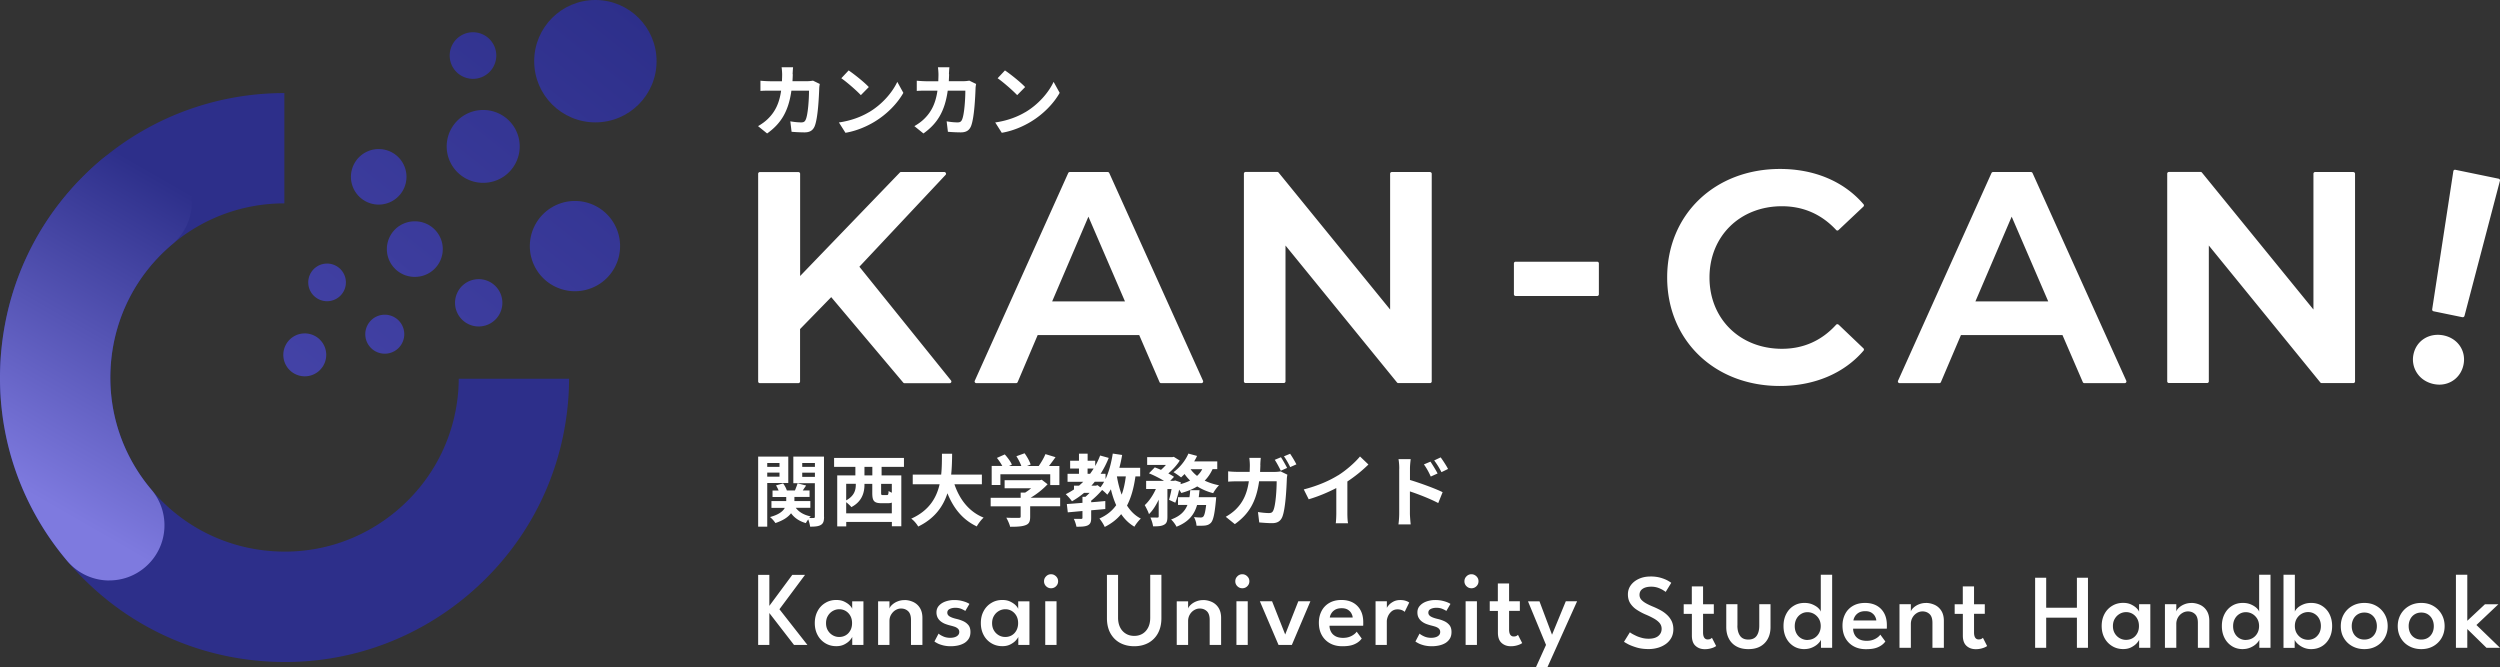
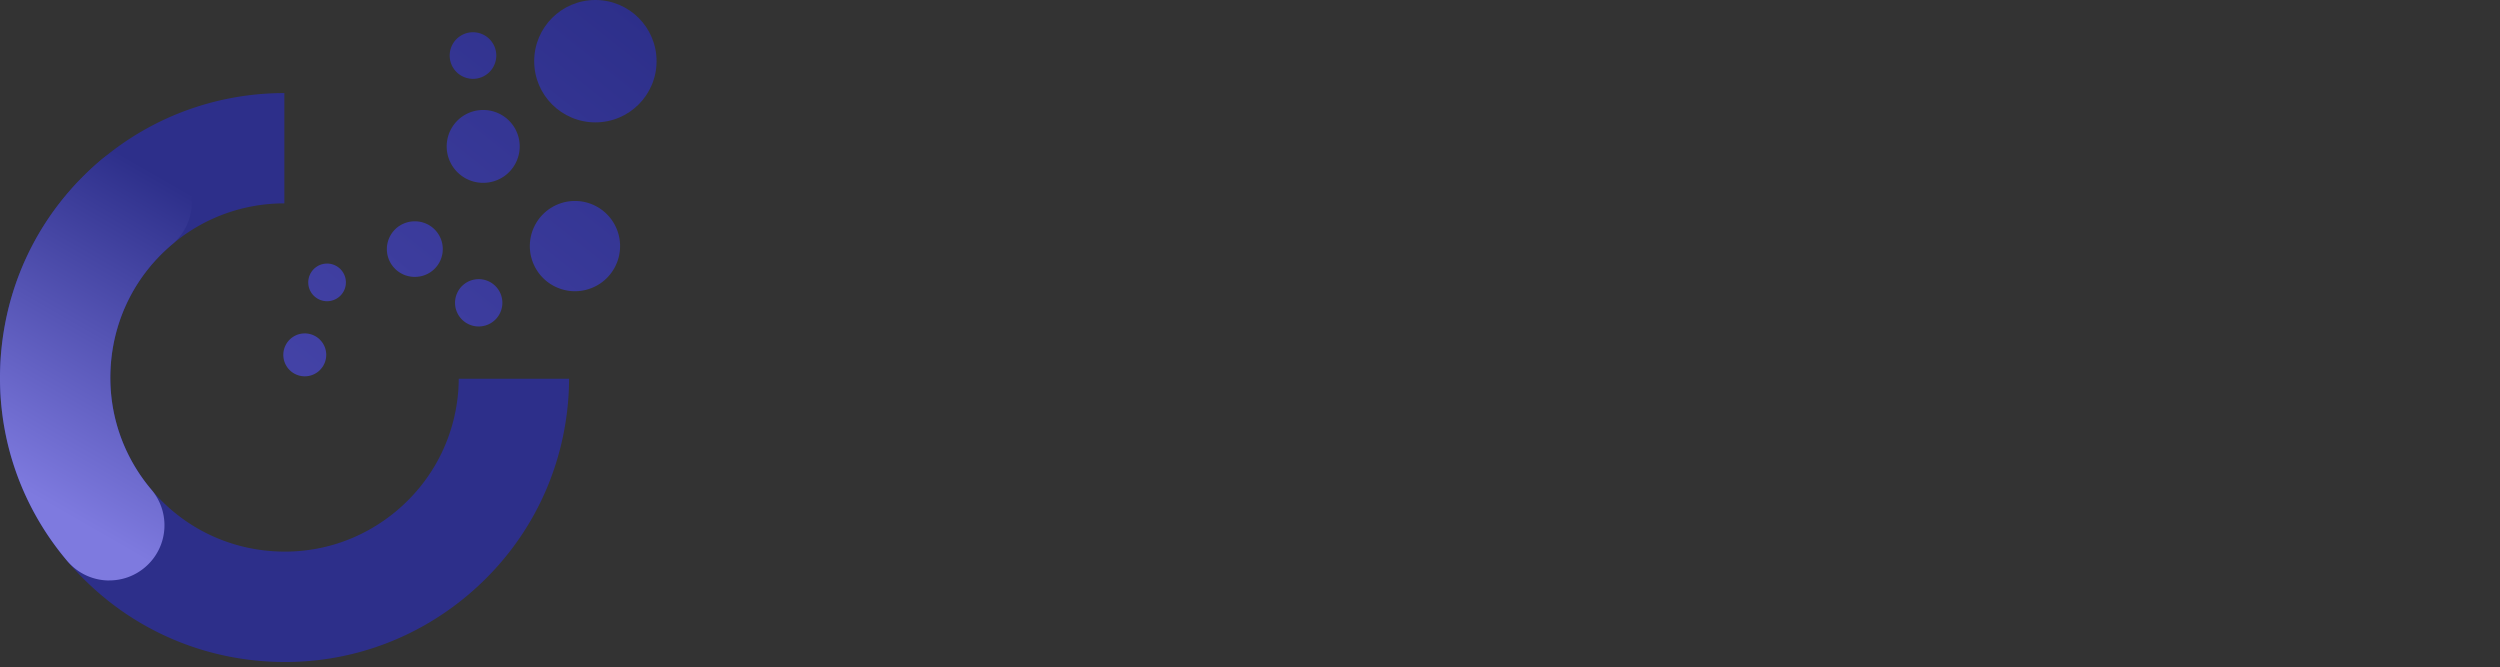
<svg xmlns="http://www.w3.org/2000/svg" width="521" height="139" viewBox="0 0 521 139" fill="none">
  <rect x="0" y="0" width="521" height="139" fill="#333333" stroke="none" />
  <path d="M95.597 78.91c0 .933-.038 1.866-.114 2.799-.818 9.659-5.354 18.424-12.765 24.685-7.41 6.248-16.801 9.25-26.474 8.432-9.659-.817-18.424-5.353-24.684-12.764-6.248-7.41-9.251-16.814-8.433-26.474.817-9.659 5.353-18.424 12.764-24.672 6.797-5.737 15.102-8.535 23.369-8.535V19.395c-13.505 0-27.087 4.575-38.19 13.94C8.957 43.544 1.56 57.867.218 73.646c-1.342 15.78 3.552 31.138 13.773 43.25 10.222 12.1 24.532 19.511 40.311 20.852a62.18 62.18 0 005.111.217c13.965 0 27.343-4.88 38.14-13.99 12.099-10.222 19.51-24.532 20.838-40.311.141-1.585.192-3.17.205-4.74H95.597v-.014z" fill="#2D2F8A" />
  <path d="M22.782 120.972a11.47 11.47 0 01-8.79-4.089C3.77 104.784-1.125 89.426.217 73.646c1.341-15.78 8.74-30.102 20.839-40.311 4.855-4.101 12.112-3.475 16.201 1.367 4.101 4.855 3.488 12.113-1.367 16.201-7.41 6.248-11.947 15.013-12.764 24.673-.818 9.659 2.172 19.063 8.433 26.473 4.1 4.856 3.488 12.113-1.368 16.201a11.417 11.417 0 01-7.41 2.709v.013z" fill="url(#paint0_linear_1893_5943)" />
  <path d="M124.078 25.503c7.042 0 12.751-5.71 12.751-12.752C136.829 5.71 131.12 0 124.078 0c-7.043 0-12.752 5.709-12.752 12.751 0 7.043 5.709 12.752 12.752 12.752z" fill="url(#paint1_linear_1893_5943)" />
  <path d="M119.822 60.69a9.404 9.404 0 100-18.808 9.404 9.404 0 000 18.809z" fill="url(#paint2_linear_1893_5943)" />
  <path d="M100.593 38.1a7.59 7.59 0 100-15.178 7.59 7.59 0 000 15.179z" fill="url(#paint3_linear_1893_5943)" />
  <path d="M98.472 16.431a4.856 4.856 0 100-9.71 4.856 4.856 0 000 9.71z" fill="url(#paint4_linear_1893_5943)" />
-   <path d="M78.923 42.637a5.788 5.788 0 100-11.576 5.788 5.788 0 000 11.576z" fill="url(#paint5_linear_1893_5943)" />
-   <path d="M80.188 73.71a4.063 4.063 0 100-8.126 4.063 4.063 0 000 8.126z" fill="url(#paint6_linear_1893_5943)" />
  <path d="M63.515 78.425a4.472 4.472 0 100-8.944 4.472 4.472 0 000 8.944z" fill="url(#paint7_linear_1893_5943)" />
  <path d="M99.762 68.037a4.932 4.932 0 100-9.864 4.932 4.932 0 000 9.864z" fill="url(#paint8_linear_1893_5943)" />
  <path d="M68.1 62.773a3.923 3.923 0 100-7.845 3.923 3.923 0 000 7.845z" fill="url(#paint9_linear_1893_5943)" />
  <path d="M86.411 57.7a5.788 5.788 0 100-11.575 5.788 5.788 0 000 11.576z" fill="url(#paint10_linear_1893_5943)" />
  <g clip-path="url(#clip0_1893_5943)" fill="#fff">
-     <path d="M179.1 55.58l17.955-19.13c.101-.1.126-.25.063-.388a.352.352 0 00-.326-.213h-9.021a.316.316 0 00-.251.113l-20.774 21.56v-21.31a.35.35 0 00-.351-.35h-8.044a.35.35 0 00-.351.35v43.284c0 .2.163.351.351.351h8.031a.35.35 0 00.351-.35v-10.92l6.491-6.656 15.01 17.812a.36.36 0 00.276.126h9.397a.362.362 0 00.326-.201c.063-.125.038-.263-.05-.376L179.1 55.592v-.013zm51.748-19.731h-7.907a.374.374 0 00-.326.213l-19.471 43.284a.354.354 0 00.326.501h8.282a.36.36 0 00.326-.213l4.172-9.802h21.163l4.235 9.802a.36.36 0 00.326.213h8.407a.351.351 0 00.301-.163.36.36 0 00.025-.338l-19.534-43.284a.372.372 0 00-.325-.213zm3.596 26.963H219.27l7.555-17.662 7.619 17.662zm63.577-26.963h-7.969a.35.35 0 00-.351.35v28.305l-23.23-28.53a.333.333 0 00-.276-.138h-6.616a.35.35 0 00-.35.351v43.284c0 .2.162.35.35.35h7.969a.35.35 0 00.351-.35V51.167l23.23 28.53a.334.334 0 00.276.137h6.616a.35.35 0 00.351-.35V36.211a.35.35 0 00-.351-.35v-.013zm85.126 31.814a.348.348 0 00-.501.012c-3.032 3.335-6.829 5.014-11.289 5.014-8.746 0-15.099-6.242-15.099-14.854 0-8.611 6.353-14.854 15.099-14.854 4.448 0 8.244 1.667 11.302 4.952.062.075.15.112.25.112a.34.34 0 00.238-.1l5.188-4.889a.354.354 0 00.025-.488c-4.06-4.751-10.237-7.358-17.392-7.358-13.632 0-23.53 9.514-23.53 22.613s9.873 22.613 23.468 22.613c7.192 0 13.394-2.62 17.454-7.358a.354.354 0 00-.025-.489l-5.188-4.951v.025zm40.109-31.814h-7.907a.372.372 0 00-.325.213l-19.472 43.284a.354.354 0 00.326.501h8.282a.36.36 0 00.326-.213l4.173-9.802h21.162l4.235 9.802a.36.36 0 00.326.213h8.408a.356.356 0 00.325-.501l-19.533-43.284a.374.374 0 00-.326-.213zm3.596 26.963h-15.174l7.556-17.662 7.618 17.662zm63.589-26.963h-7.969a.35.35 0 00-.351.35v28.305l-23.23-28.53a.333.333 0 00-.276-.138h-6.616a.35.35 0 00-.351.351v43.284c0 .2.163.35.351.35h7.969a.35.35 0 00.351-.35V51.167l23.23 28.53a.334.334 0 00.276.137h6.616c.2 0 .35-.163.35-.35V36.211a.35.35 0 00-.35-.35v-.013zm18.843 34.058c-3.032-.627-5.726 1.078-6.315 3.948a5.106 5.106 0 00.752 3.911c.777 1.166 2.017 1.968 3.471 2.27.388.074.777.124 1.165.124 2.456 0 4.523-1.642 5.037-4.149.589-2.87-1.178-5.49-4.122-6.104h.012zm11.653-32.504a.366.366 0 00-.225-.163l-9.009-1.855a.348.348 0 00-.426.288l-4.411 28.793a.363.363 0 00.276.402l6.027 1.24h.075a.376.376 0 00.351-.263l7.393-28.178c.025-.1 0-.201-.038-.276l-.013.012zM332.854 54.539h-17.003a.35.35 0 00-.351.35v6.444a.35.35 0 00.351.35h17.003a.35.35 0 00.351-.35V54.89a.35.35 0 00-.351-.351zm11.05 65.596c.852 0 1.604.1 2.231.288.626.188 1.127.401 1.491.614.376.213.589.364.664.426l-1.165 1.893c-.113-.1-.314-.225-.589-.401a5.854 5.854 0 00-1.04-.476 4.277 4.277 0 00-1.366-.213c-.752 0-1.353.138-1.792.438-.438.289-.664.715-.664 1.267 0 .363.113.689.351.977.238.276.576.539 1.015.79.438.251.965.489 1.579.74a16.37 16.37 0 011.503.727 6.34 6.34 0 011.316.965c.388.363.701.802.94 1.278.225.489.35 1.041.35 1.68s-.137 1.254-.413 1.767a3.85 3.85 0 01-1.128 1.292 5.335 5.335 0 01-1.654.802 6.89 6.89 0 01-1.992.276c-.927 0-1.767-.113-2.506-.339-.739-.225-1.341-.464-1.792-.702-.451-.25-.726-.413-.802-.476l1.228-1.981c.088.076.251.188.489.326s.539.289.89.452c.35.162.739.288 1.177.401.426.112.877.163 1.341.163.89 0 1.566-.188 2.03-.577.464-.389.689-.89.689-1.492 0-.463-.15-.865-.438-1.216-.289-.338-.69-.651-1.203-.94a16.99 16.99 0 00-1.717-.827 11.844 11.844 0 01-1.817-.978 4.622 4.622 0 01-1.34-1.316c-.339-.514-.514-1.153-.514-1.893 0-.739.213-1.391.639-1.955.426-.564.99-.991 1.691-1.304.702-.313 1.479-.464 2.306-.464l.012-.012zm6.967 5.791h1.704v-3.723h2.343v3.723h2.243v1.993h-2.243v3.886c0 .489.088.852.251 1.091.163.238.401.363.714.363.263 0 .464-.05.614-.138.15-.1.238-.163.276-.2l.877 1.717s-.176.113-.389.226c-.213.112-.488.2-.827.288a4.625 4.625 0 01-1.165.138c-.764 0-1.403-.226-1.917-.69-.514-.451-.764-1.178-.764-2.143v-4.525h-1.704v-1.993l-.013-.013zm11.201 4.45c0 .89.188 1.592.551 2.118.364.527.94.79 1.729.79.79 0 1.379-.263 1.742-.79.363-.526.539-1.228.539-2.118v-4.463h2.343v4.764c0 .915-.176 1.717-.539 2.406a3.965 3.965 0 01-1.566 1.617c-.689.389-1.516.577-2.506.577-.99 0-1.817-.188-2.506-.577a3.814 3.814 0 01-1.566-1.617c-.364-.689-.539-1.491-.539-2.406v-4.764h2.33v4.463h-.012zm13.984 4.901c-.852 0-1.616-.2-2.267-.614a4.288 4.288 0 01-1.542-1.692c-.375-.727-.563-1.555-.563-2.507 0-.953.188-1.78.563-2.507.376-.727.89-1.291 1.542-1.693.651-.413 1.415-.614 2.267-.614.64 0 1.203.113 1.692.326.489.213.89.464 1.19.752.289.289.464.539.514.765v-7.722h2.368v15.23h-2.33v-1.679c-.101.263-.314.539-.627.84-.313.3-.714.564-1.203.777a3.943 3.943 0 01-1.604.326v.012zm.602-1.918c.514 0 .99-.125 1.403-.363a2.69 2.69 0 001.003-1.016c.25-.438.376-.94.376-1.504 0-.564-.126-1.078-.376-1.504a2.877 2.877 0 00-1.003-1.015 2.668 2.668 0 00-1.403-.376c-.476 0-.915.125-1.303.363a2.602 2.602 0 00-.965 1.015c-.238.439-.363.941-.363 1.53 0 .589.125 1.09.363 1.529a2.562 2.562 0 002.268 1.354v-.013zm9.534-2.331c0 .476.126.915.339 1.291.213.388.526.677.939.902.414.213.928.326 1.529.326.526 0 .977-.075 1.353-.213a3.61 3.61 0 00.953-.514c.263-.2.438-.388.551-.564l1.052 1.429a3.382 3.382 0 01-.864.827 4.216 4.216 0 01-1.291.577c-.514.138-1.14.201-1.892.201-.99 0-1.842-.201-2.581-.615a4.317 4.317 0 01-1.704-1.717c-.413-.739-.601-1.604-.601-2.595 0-.89.188-1.679.551-2.394a4.09 4.09 0 011.604-1.692c.701-.414 1.553-.627 2.543-.627.927 0 1.729.188 2.406.552a3.936 3.936 0 011.579 1.592c.376.689.564 1.516.564 2.494v.364c0 .188 0 .3-.025.363h-7.005v.013zm4.824-1.73c0-.238-.087-.502-.238-.802-.15-.301-.388-.564-.726-.79-.339-.226-.777-.339-1.329-.339-.551 0-1.027.113-1.378.326a2.229 2.229 0 00-.789.778c-.176.3-.276.576-.301.839h4.761v-.012zm10.326-3.648c.614 0 1.202.126 1.779.376a3.209 3.209 0 011.416 1.204c.363.551.563 1.266.563 2.143v5.628h-2.38v-5.202c0-.815-.188-1.429-.577-1.805-.388-.376-.889-.576-1.503-.576a2.23 2.23 0 00-1.165.338 2.568 2.568 0 00-.903.928c-.225.388-.35.839-.35 1.353v4.964h-2.368v-9.088h2.368v1.53c.062-.251.25-.514.538-.79a3.613 3.613 0 011.116-.702 3.773 3.773 0 011.466-.288v-.013zm6 .276h1.704v-3.723h2.343v3.723h2.243v1.993h-2.243v3.886c0 .489.088.852.25 1.091.163.238.401.363.715.363.263 0 .463-.05.614-.138.15-.1.238-.163.275-.2l.877 1.717s-.175.113-.388.226c-.213.1-.489.2-.827.288a4.63 4.63 0 01-1.165.138c-.765 0-1.404-.226-1.917-.69-.514-.463-.765-1.178-.765-2.143v-4.525h-1.704v-1.993l-.012-.013zm25.485 2.795h-6.402v6.28h-2.306v-14.603h2.306v6.255h6.402v-6.255h2.306v14.603h-2.306v-6.28zm12.969 6.28v-1.679c-.062.175-.225.413-.501.727-.276.313-.651.589-1.128.84-.476.25-1.04.376-1.691.376-.852 0-1.616-.201-2.293-.615a4.342 4.342 0 01-1.604-1.692c-.388-.727-.589-1.554-.589-2.507 0-.952.201-1.78.589-2.507a4.262 4.262 0 011.604-1.692c.677-.414 1.441-.614 2.293-.614.639 0 1.19.113 1.654.338.463.226.839.476 1.127.765.289.288.464.539.527.752v-1.58h2.343v9.088h-2.331zm-5.463-4.537c0 .589.126 1.09.389 1.529a2.77 2.77 0 001.015 1.003c.413.238.864.351 1.34.351.514 0 .978-.126 1.379-.364s.714-.576.952-1.015c.238-.426.351-.94.351-1.504 0-.564-.113-1.078-.351-1.505a2.656 2.656 0 00-.952-1.015 2.555 2.555 0 00-1.379-.376c-.476 0-.927.125-1.34.364a2.805 2.805 0 00-1.015 1.015c-.263.439-.389.94-.389 1.529v-.012zm16.327-4.814c.614 0 1.203.126 1.779.376a3.198 3.198 0 011.416 1.204c.363.551.564 1.266.564 2.143v5.628h-2.381v-5.202c0-.815-.188-1.429-.576-1.805-.389-.376-.89-.576-1.504-.576a2.23 2.23 0 00-1.165.338 2.557 2.557 0 00-.902.928 2.645 2.645 0 00-.351 1.353v4.964h-2.368v-9.088h2.368v1.53c.063-.251.251-.514.539-.79a3.608 3.608 0 011.115-.702c.451-.188.94-.288 1.466-.288v-.013zm10.75 9.627c-.852 0-1.616-.2-2.268-.614a4.293 4.293 0 01-1.541-1.692c-.376-.727-.564-1.555-.564-2.507 0-.953.188-1.78.564-2.507.376-.727.89-1.291 1.541-1.693.652-.413 1.416-.614 2.268-.614.639 0 1.203.113 1.692.326.488.213.889.464 1.19.752.288.289.463.539.514.765v-7.722h2.368v15.23h-2.331v-1.679c-.1.263-.313.539-.626.84-.314.3-.715.564-1.203.777a3.946 3.946 0 01-1.604.326v.012zm.601-1.918c.514 0 .99-.125 1.404-.363a2.687 2.687 0 001.002-1.016c.251-.438.376-.94.376-1.504 0-.564-.125-1.078-.376-1.504a2.874 2.874 0 00-1.002-1.015 2.674 2.674 0 00-1.404-.376c-.476 0-.914.125-1.303.363a2.6 2.6 0 00-.964 1.015c-.239.439-.364.941-.364 1.53 0 .589.125 1.09.364 1.529a2.56 2.56 0 002.267 1.354v-.013zm7.87 1.642v-15.23h2.368v7.722c.05-.226.226-.476.514-.765.288-.288.689-.539 1.19-.752.489-.213 1.053-.326 1.692-.326.852 0 1.616.201 2.267.614a4.19 4.19 0 011.542 1.693c.363.714.563 1.554.563 2.507 0 .952-.188 1.78-.563 2.507-.376.727-.89 1.291-1.542 1.692-.651.401-1.415.614-2.267.614a3.984 3.984 0 01-1.604-.326 4.424 4.424 0 01-1.203-.777c-.326-.301-.526-.589-.627-.84v1.68h-2.33v-.013zm7.793-4.537c0-.589-.125-1.091-.363-1.53a2.602 2.602 0 00-.965-1.015 2.534 2.534 0 00-1.315-.363c-.514 0-.978.125-1.404.376-.413.25-.752.589-1.002 1.015-.251.426-.376.94-.376 1.504 0 .564.125 1.078.376 1.504.25.427.589.765 1.002 1.016.426.238.89.363 1.404.363.476 0 .914-.125 1.315-.351.401-.238.714-.576.965-1.003.238-.438.363-.94.363-1.529v.013zm9.06 4.813c-.952 0-1.792-.213-2.544-.627a4.545 4.545 0 01-1.741-1.704c-.426-.715-.627-1.542-.627-2.457 0-.915.213-1.743.627-2.47a4.62 4.62 0 011.741-1.73c.74-.426 1.592-.639 2.544-.639s1.792.213 2.518.639a4.642 4.642 0 011.717 1.73c.413.727.626 1.555.626 2.47 0 .915-.213 1.73-.626 2.457a4.567 4.567 0 01-1.717 1.704c-.726.414-1.566.627-2.518.627zm0-1.993c.526 0 .99-.125 1.378-.363a2.46 2.46 0 00.902-.991c.213-.413.326-.902.326-1.441s-.113-1.016-.326-1.442a2.527 2.527 0 00-.902-1.015c-.388-.251-.852-.376-1.378-.376-.526 0-.99.125-1.391.376a2.472 2.472 0 00-.915 1.015 3.171 3.171 0 00-.325 1.442c0 .539.112 1.015.325 1.441.213.426.527.752.915.991.389.238.865.363 1.391.363zm11.865 1.993c-.952 0-1.792-.213-2.543-.627a4.453 4.453 0 01-1.742-1.704c-.413-.715-.626-1.542-.626-2.457 0-.915.213-1.743.626-2.47a4.615 4.615 0 011.742-1.73c.739-.426 1.591-.639 2.543-.639.952 0 1.792.213 2.519.639a4.647 4.647 0 011.716 1.73c.414.727.627 1.555.627 2.47 0 .915-.213 1.73-.627 2.457a4.572 4.572 0 01-1.716 1.704c-.727.414-1.567.627-2.519.627zm0-1.993c.526 0 .99-.125 1.378-.363.389-.239.69-.577.903-.991.213-.413.325-.902.325-1.441s-.112-1.016-.325-1.442a2.529 2.529 0 00-.903-1.015c-.388-.251-.852-.376-1.378-.376-.526 0-.99.125-1.391.376a2.47 2.47 0 00-.914 1.015 3.172 3.172 0 00-.326 1.442c0 .539.113 1.015.326 1.441.213.426.526.752.914.991.389.238.852.363 1.391.363zm13.282-7.358h2.781l-4.573 4.325 4.912 4.75h-2.819l-3.997-3.911v3.911h-2.369v-15.23h2.369v9.602l3.696-3.46v.013zm-355.445 1.04l5.826 7.434h-2.794l-5.137-6.644v6.644H158v-14.604h2.331v6.468l4.786-6.468h2.656l-5.337 7.17zm15.173 7.434v-1.68c-.063.175-.226.414-.501.727-.276.313-.652.589-1.128.84-.476.25-1.04.376-1.692.376-.852 0-1.616-.201-2.293-.614a4.35 4.35 0 01-1.603-1.693c-.389-.727-.589-1.554-.589-2.507 0-.952.2-1.78.589-2.507a4.26 4.26 0 011.603-1.692c.677-.414 1.441-.614 2.293-.614.639 0 1.191.113 1.654.338.464.226.84.477 1.128.765.288.288.464.539.526.752v-1.579h2.343v9.088h-2.33zm-5.463-4.538c0 .589.125 1.09.388 1.529.263.439.602.765 1.015 1.003a2.65 2.65 0 001.341.351c.514 0 .977-.125 1.378-.364.401-.238.714-.576.952-1.015.238-.426.351-.94.351-1.504 0-.564-.113-1.078-.351-1.504a2.644 2.644 0 00-.952-1.016 2.56 2.56 0 00-1.378-.376c-.476 0-.927.126-1.341.364a2.813 2.813 0 00-1.015 1.015c-.263.439-.388.94-.388 1.529v-.012zm16.326-4.814c.614 0 1.202.126 1.779.376a3.209 3.209 0 011.416 1.204c.363.551.564 1.266.564 2.143v5.629h-2.381v-5.203c0-.814-.188-1.429-.576-1.805-.389-.376-.89-.576-1.492-.576-.413 0-.789.113-1.165.338-.376.226-.664.539-.902.928-.238.388-.351.84-.351 1.354v4.964h-2.368v-9.088h2.368v1.529c.063-.251.238-.514.539-.79a3.608 3.608 0 011.115-.702c.451-.188.94-.288 1.466-.288l-.012-.013zm10.387 0c.513 0 .977.05 1.415.138.439.101.802.213 1.116.339.313.138.526.238.639.338l-.865 1.467c-.15-.126-.413-.264-.789-.426-.376-.163-.802-.239-1.278-.239s-.865.088-1.191.251c-.325.163-.488.426-.488.765 0 .338.175.601.513.802.351.201.815.363 1.404.501.488.113.952.264 1.391.464.438.201.801.477 1.09.827.288.351.426.84.426 1.429 0 .59-.126 1.041-.364 1.417a2.78 2.78 0 01-.952.915 4.57 4.57 0 01-1.316.489c-.476.1-.964.15-1.453.15a6.704 6.704 0 01-1.591-.175c-.464-.126-.865-.251-1.166-.414-.313-.163-.526-.288-.664-.401l.865-1.642c.188.188.501.376.94.577.438.2.927.3 1.466.3.576 0 1.04-.112 1.378-.326.351-.225.526-.513.526-.89a.934.934 0 00-.25-.664 1.955 1.955 0 00-.677-.414 11.26 11.26 0 00-.965-.275 10.142 10.142 0 01-1.002-.314 3.702 3.702 0 01-.927-.514 2.404 2.404 0 01-.677-.789 2.405 2.405 0 01-.251-1.116c0-.552.176-1.015.514-1.391.351-.389.802-.677 1.366-.878a5.453 5.453 0 011.829-.301h-.012zm13.357 9.352v-1.68c-.062.175-.225.414-.501.727s-.652.589-1.128.84c-.476.25-1.04.376-1.691.376-.852 0-1.617-.201-2.293-.614a4.265 4.265 0 01-1.604-1.693c-.388-.727-.589-1.554-.589-2.507 0-.952.188-1.78.589-2.507a4.255 4.255 0 011.604-1.692c.676-.414 1.441-.614 2.293-.614.639 0 1.178.113 1.641.338.464.226.84.477 1.128.765.288.288.451.539.526.752v-1.579h2.343v9.088h-2.318zm-5.463-4.538c0 .589.126 1.09.389 1.529a2.77 2.77 0 001.015 1.003c.413.238.864.351 1.34.351.514 0 .978-.125 1.379-.364.4-.238.714-.576.952-1.015.225-.426.351-.94.351-1.504 0-.564-.113-1.078-.351-1.504a2.753 2.753 0 00-.952-1.016 2.563 2.563 0 00-1.379-.376c-.476 0-.927.126-1.34.364a2.805 2.805 0 00-1.015 1.015c-.263.439-.389.94-.389 1.529v-.012zm12.279-7.27a1.39 1.39 0 01-1.028-.427 1.39 1.39 0 01-.426-1.027c0-.402.138-.74.426-1.028a1.401 1.401 0 011.028-.439c.263 0 .513.063.739.2.225.138.413.314.539.527.137.213.2.464.2.74 0 .401-.138.739-.426 1.027a1.424 1.424 0 01-1.052.427zm-1.203 11.808v-9.088h2.355v9.088h-2.355zm21.891-14.604h2.318v9.038c0 1.203-.239 2.244-.715 3.121a4.976 4.976 0 01-1.992 2.018c-.852.464-1.829.702-2.957.702s-2.105-.238-2.969-.702c-.853-.463-1.517-1.14-2.005-2.018-.476-.877-.714-1.918-.714-3.121v-9.038h2.318v8.925c0 .79.15 1.479.438 2.043a3.11 3.11 0 001.203 1.304c.501.301 1.078.451 1.729.451.652 0 1.228-.15 1.729-.451.501-.301.89-.74 1.178-1.304.288-.564.426-1.253.426-2.043v-8.925h.013zm11 5.252a4.42 4.42 0 011.78.376 3.209 3.209 0 011.416 1.204c.363.551.563 1.266.563 2.143v5.629h-2.38v-5.203c0-.814-.188-1.429-.577-1.805-.388-.376-.889-.576-1.503-.576-.401 0-.79.113-1.165.338a2.568 2.568 0 00-.903.928c-.225.388-.35.84-.35 1.354v4.964h-2.369v-9.088h2.369v1.529c.062-.251.25-.514.538-.79a3.62 3.62 0 011.115-.702 3.78 3.78 0 011.466-.288v-.013zm8.169-2.456c-.401 0-.739-.138-1.027-.427a1.386 1.386 0 01-.426-1.027c0-.402.137-.74.426-1.028a1.399 1.399 0 011.027-.439 1.4 1.4 0 01.739.2c.226.138.401.314.539.527.138.213.201.464.201.74 0 .401-.138.739-.426 1.027-.289.289-.64.427-1.053.427zm-1.215 11.808v-9.088h2.355v9.088h-2.355zm4.899-9.088h2.531l2.732 6.919 2.731-6.919h2.519l-3.86 9.088h-2.781l-3.884-9.088h.012zm14.498 5.101c0 .477.126.916.339 1.292.213.388.526.676.939.902.414.213.928.326 1.529.326.526 0 .977-.075 1.353-.213s.689-.313.952-.514c.264-.201.439-.389.552-.564l1.052 1.429a3.399 3.399 0 01-.864.827 4.24 4.24 0 01-1.291.577c-.514.138-1.14.2-1.892.2-.99 0-1.842-.2-2.581-.614a4.324 4.324 0 01-1.704-1.717c-.414-.74-.601-1.605-.601-2.595 0-.89.187-1.68.551-2.394a4.078 4.078 0 011.604-1.692c.701-.414 1.553-.627 2.543-.627.927 0 1.729.188 2.406.551a3.942 3.942 0 011.579 1.592c.376.69.563 1.517.563 2.495v.363c0 .188 0 .301-.025.364h-7.004v.012zm4.824-1.729c0-.239-.087-.502-.238-.803-.15-.3-.388-.564-.727-.789-.338-.226-.776-.339-1.328-.339-.551 0-1.027.113-1.378.326a2.226 2.226 0 00-.789.777c-.176.301-.276.577-.301.84h4.761v-.012zm7.129 5.716h-2.356v-9.088h2.356v1.516h-.051c.051-.188.188-.413.426-.689.226-.276.552-.527.965-.752.414-.226.915-.339 1.491-.339.414 0 .802.063 1.128.176.338.113.564.238.702.351l-.953 1.943c-.1-.113-.275-.238-.538-.351a2.457 2.457 0 00-.965-.176c-.476 0-.877.138-1.216.414a2.822 2.822 0 00-.751 1.003c-.163.388-.251.752-.251 1.09v4.864l.013.038zm10.085-9.352c.514 0 .978.05 1.416.138.439.101.802.213 1.115.339.314.138.527.238.639.338l-.864 1.467c-.15-.126-.414-.264-.789-.426-.376-.163-.802-.239-1.279-.239-.476 0-.877.088-1.19.251-.326.163-.488.426-.488.765 0 .338.175.601.513.802.339.201.815.363 1.404.501.488.113.952.264 1.39.464a3.01 3.01 0 011.09.827c.289.364.426.84.426 1.429 0 .59-.125 1.041-.363 1.417a2.78 2.78 0 01-.952.915c-.401.226-.84.389-1.316.489-.488.1-.965.15-1.453.15a6.892 6.892 0 01-1.604-.175c-.464-.126-.852-.251-1.165-.414-.314-.163-.527-.288-.664-.401l.864-1.642c.188.188.501.376.94.577.438.2.927.3 1.466.3.576 0 1.04-.112 1.378-.326.351-.225.514-.513.514-.89a.93.93 0 00-.251-.664c-.163-.175-.388-.301-.676-.414-.289-.1-.614-.188-.965-.275a11.374 11.374 0 01-1.003-.314 3.72 3.72 0 01-.927-.514 2.413 2.413 0 01-.676-.789c-.176-.314-.251-.69-.251-1.116 0-.552.176-1.015.526-1.391.351-.389.802-.677 1.366-.878a5.453 5.453 0 011.829-.301zm7.532-2.456c-.401 0-.739-.138-1.027-.427a1.386 1.386 0 01-.426-1.027c0-.402.137-.74.426-1.028a1.399 1.399 0 011.027-.439 1.4 1.4 0 01.739.2c.226.138.414.314.539.527.138.213.2.464.2.74 0 .401-.137.739-.426 1.027a1.424 1.424 0 01-1.052.427zm-1.203 11.808v-9.088h2.356v9.088h-2.356zm5.011-9.088h1.704v-3.723h2.343v3.723h2.243v1.993h-2.243v3.886c0 .489.088.852.251 1.09a.816.816 0 00.714.364c.263 0 .464-.05.614-.138.15-.1.238-.163.276-.201l.877 1.718s-.176.112-.389.225a4.716 4.716 0 01-1.992.427c-.764 0-1.403-.226-1.917-.69-.514-.464-.764-1.178-.764-2.143v-4.526h-1.704v-1.993l-.013-.012zm12.995 6.969l2.869-6.969h2.355L322.504 139h-2.393l2.08-4.6-3.759-9.088h2.393l2.619 6.969zM165.217 15.454c-.013.501-.038.99-.063 1.467h3.057c.414 0 .827-.05 1.216-.113l1.416.69c-.05.262-.113.689-.113.864-.063 1.755-.263 6.305-.965 7.973-.363.827-.977 1.253-2.105 1.253a35.1 35.1 0 01-2.694-.125l-.263-2.181c.802.15 1.641.225 2.281.225.526 0 .751-.175.927-.577.476-1.027.689-4.287.689-6.041h-3.671c-.602 4.3-2.155 6.856-5.062 8.925l-1.892-1.53c.664-.376 1.478-.927 2.13-1.592 1.516-1.504 2.33-3.321 2.681-5.803h-2.155c-.551 0-1.454 0-2.155.062v-2.13a26.44 26.44 0 002.155.112h2.33c.013-.451.038-.927.038-1.416 0-.364-.05-1.103-.113-1.505h2.393c-.05.377-.075 1.053-.1 1.454l.038-.012zm15.851 7.947c2.782-1.642 4.899-4.136 5.927-6.343l1.265 2.294c-1.24 2.206-3.408 4.45-6.027 6.03-1.641.99-3.746 1.905-6.039 2.294l-1.366-2.156c2.544-.364 4.661-1.191 6.24-2.131v.012zm0-5.265l-1.667 1.693c-.852-.915-2.881-2.695-4.072-3.523l1.529-1.63c1.14.765 3.258 2.458 4.197 3.46h.013zm16.727-2.682c-.013.501-.038.99-.063 1.467h3.058c.413 0 .827-.05 1.215-.113l1.416.69c-.05.262-.113.689-.113.864-.063 1.755-.263 6.305-.965 7.973-.363.827-.977 1.253-2.105 1.253a35.1 35.1 0 01-2.694-.125l-.263-2.181c.802.15 1.642.225 2.281.225.526 0 .751-.175.927-.577.476-1.027.689-4.287.689-6.041h-3.671c-.602 4.3-2.155 6.856-5.062 8.925l-1.892-1.53c.664-.376 1.478-.927 2.13-1.592 1.516-1.504 2.33-3.321 2.681-5.803h-2.155c-.551 0-1.453 0-2.155.062v-2.13c.689.062 1.529.112 2.155.112h2.331c.012-.451.037-.927.037-1.416 0-.364-.05-1.103-.113-1.505h2.394c-.051.377-.076 1.053-.101 1.454l.038-.012zm15.849 7.947c2.782-1.642 4.899-4.136 5.927-6.343l1.265 2.294c-1.24 2.206-3.408 4.45-6.027 6.03-1.641.99-3.746 1.905-6.039 2.294l-1.366-2.156c2.544-.364 4.661-1.191 6.24-2.131v.012zm0-5.265l-1.666 1.693c-.852-.915-2.882-2.695-4.073-3.523l1.529-1.63c1.14.765 3.258 2.458 4.198 3.46h.012zm-53.752 82.532v9.088H158V95.152h6.277v5.503h-4.385v.013zm0-4.174v.802h2.556v-.802h-2.556zm2.556 2.845v-.852h-2.556v.852h2.556zm9.285 8.361c0 .89-.151 1.379-.664 1.692-.514.314-1.241.364-2.243.364-.038-.414-.213-1.028-.389-1.517a6.24 6.24 0 00-.501.777c-1.353-.388-2.368-1.078-3.082-2.056-.577.765-1.566 1.48-3.258 2.044a5.773 5.773 0 00-1.128-1.254c1.83-.489 2.694-1.191 3.083-1.905h-2.782v-1.417h3.082v-.852h-2.856v-1.354h1.265a6.527 6.527 0 00-.539-1.065l1.479-.414c.326.426.639 1.015.777 1.467h1.691c.201-.489.426-1.078.552-1.48l1.779.452c-.251.363-.489.714-.702 1.028h1.416v1.353h-3.158v.853h3.321v1.416h-3.032c.651.878 1.729 1.517 3.107 1.78-.1.101-.213.213-.313.339.388.012.764.012.914 0 .201 0 .264-.088.264-.276v-6.97h-4.486v-5.553h6.39V107.7h.013zm-4.549-11.206v.802h2.644v-.802h-2.644zm2.644 2.883v-.878h-2.644v.878h2.644zm13.895-2.081v1.78h4.11v10.592h-1.968v-.89h-9.51v.928h-1.879v-10.63h3.784v-1.78h-4.436V95.44h14.56v1.855h-4.661zm2.13 9.689v-2.243c-.226.1-.489.125-.815.125h-1.365c-1.579 0-1.892-.539-1.892-2.156v-1.88h-1.629v.175c0 1.617-.489 3.51-2.732 4.676-.2-.276-.689-.715-1.077-1.028v2.319h9.51v.012zm-9.51-6.142v3.435c1.741-.965 2.004-2.194 2.004-3.297v-.15h-2.004v.012zm5.45-3.547h-1.641v1.78h1.641v-1.78zm4.06 3.547h-2.23v1.855c0 .427.05.477.363.477h.827c.275 0 .338-.113.376-.853.163.126.413.251.664.364v-1.843zm13.044.063c1.077 3.184 3.045 5.741 6.089 6.97-.488.413-1.127 1.266-1.428 1.83-2.945-1.392-4.837-3.761-6.115-6.907-.877 2.72-2.643 5.265-6.089 6.932-.313-.539-.877-1.241-1.454-1.642 3.734-1.668 5.275-4.363 5.914-7.17h-5.6v-2.006h5.926c.163-1.53.151-3.021.163-4.35h2.118c-.013 1.341-.038 2.833-.201 4.35h6.403v2.006h-5.739l.013-.013zm22.066 4.6h-6.278v2.169c0 1.015-.213 1.517-1.015 1.792-.764.276-1.779.314-3.157.314-.126-.552-.501-1.367-.802-1.893 1.04.05 2.243.05 2.568.038.339 0 .426-.063.426-.289v-2.118h-6.252v-1.78h6.252v-1.078h.928c.426-.263.864-.577 1.253-.903h-5.526v-1.679h7.317l.426-.1 1.216.939a16.04 16.04 0 01-3.534 2.808h6.153v1.78h.025zm-12.468-4.437h-1.829v-3.961h2.218a11.91 11.91 0 00-1.128-1.68l1.642-.727c.576.64 1.228 1.504 1.478 2.131l-.589.276h2.556c-.225-.64-.639-1.417-1.027-2.03l1.704-.615c.526.702 1.065 1.692 1.265 2.344l-.776.313h2.455c.539-.764 1.091-1.704 1.404-2.482l2.105.64a78.314 78.314 0 01-1.366 1.842h2.168v3.961h-1.905v-2.243h-10.387v2.243l.012-.012zm28.129-1.78c-.339 2.407-.89 4.4-1.755 6.067.727 1.153 1.679 2.106 2.882 2.72-.438.389-1.04 1.153-1.34 1.692-1.128-.664-2.018-1.542-2.757-2.62-.89 1.078-2.017 1.956-3.433 2.67-.176-.451-.752-1.353-1.103-1.754 1.529-.69 2.657-1.592 3.496-2.783-.451-.991-.814-2.106-1.103-3.31-.25.402-.488.778-.751 1.129-.213-.251-.664-.665-1.078-.991a17.442 17.442 0 01-2.28 2.232v.326c.977-.063 1.967-.163 2.944-.251v1.667c-.977.1-1.967.175-2.944.263v1.592c0 .828-.151 1.266-.727 1.555-.589.263-1.341.275-2.343.275a6.886 6.886 0 00-.551-1.642c.614.013 1.34.013 1.528.013.213-.013.276-.063.276-.251v-1.391c-1.128.1-2.168.2-3.057.275l-.201-1.729c.915-.063 2.03-.151 3.258-.251v-1.266h.639c.276-.251.576-.527.852-.815h-1.153a17.149 17.149 0 01-2.518 1.755 11.753 11.753 0 00-1.303-1.479 15.307 15.307 0 001.716-.99v-.778h1.04c.313-.263.602-.539.89-.814h-3.271v-1.668h2.381v-1.09h-1.842v-1.63h1.842v-1.479h1.804v1.48h1.579v1.102a16 16 0 001.028-2.193l1.791.501a20.054 20.054 0 01-1.691 3.31h1.027v1.103c.714-1.517 1.203-3.385 1.504-5.315l1.954.288a29.313 29.313 0 01-.576 2.67h4.335v1.792h-.964l-.025.013zm-9.987-.552h.539c.263-.363.501-.714.739-1.09h-1.265v1.09h-.013zm2.105 2.382l.577.451a7.2 7.2 0 00.777-1.178h-1.943c-.225.276-.451.552-.701.815h.94l.338-.1.012.012zm4.022-1.83c.226 1.354.552 2.62.99 3.798.414-1.103.689-2.382.865-3.798h-1.855zm19.923-1.504c-.426.927-.964 1.717-1.628 2.381a12.47 12.47 0 002.994.966c-.426.388-.965 1.153-1.228 1.642a11.87 11.87 0 01-3.32-1.404c-.965.589-2.08 1.028-3.321 1.366a8.783 8.783 0 00-.451-.689c-.225 1.015-.501 1.993-.801 2.72l-1.304-.602c.176-.602.376-1.416.527-2.244h-.865v5.741c0 .878-.125 1.404-.702 1.693-.551.313-1.29.338-2.292.338-.051-.539-.314-1.316-.552-1.843.602.013 1.253.013 1.466.013.201-.013.263-.05.263-.251v-3.484c-.576 1.203-1.253 2.293-2.03 3.02-.162-.551-.588-1.353-.877-1.88.89-.802 1.742-2.068 2.318-3.359h-2.029v-1.692h3.733c-.914-.552-2.13-1.179-3.145-1.58l1.216-1.24c.388.15.852.325 1.29.526a9.857 9.857 0 001.028-1.028h-3.909v-1.63h5.262l.288-.063 1.241.778c-.552.915-1.466 1.905-2.381 2.682.476.25.877.49 1.19.715l-.802.827h.777l.263-.075 1.178.388-.062.376c.714-.2 1.403-.438 1.992-.752a9.11 9.11 0 01-1.153-1.353c-.25.263-.489.488-.727.702a14.639 14.639 0 00-1.578-1.091c1.265-.915 2.481-2.382 3.107-3.873l1.804.489a11.12 11.12 0 01-.601 1.14h4.811v1.617h-.939l-.051.013zm.765 5.829s-.038.501-.063.727c-.263 2.82-.551 4.074-1.027 4.6-.364.376-.702.501-1.191.577-.413.05-1.077.062-1.829.037-.013-.539-.226-1.291-.526-1.792.589.062 1.14.087 1.403.087.226 0 .363-.037.526-.175.226-.213.439-.915.614-2.432h-1.892c-.551 1.943-1.716 3.523-4.285 4.525-.213-.451-.714-1.14-1.128-1.504 1.955-.714 2.895-1.755 3.409-3.033h-1.968v-1.617h2.381c.088-.477.125-.941.163-1.454h1.942c-.05.488-.1.977-.163 1.454h3.634zm-5.338-5.83a6.76 6.76 0 001.353 1.392 4.883 4.883 0 001.078-1.391h-2.431zm14.547-.889c-.013.501-.038.978-.063 1.454h3.057c.401 0 .827-.038 1.216-.113l1.415.69c-.05.275-.112.689-.112.864-.063 1.755-.264 6.318-.965 7.985-.364.815-.977 1.254-2.105 1.254-.927 0-1.905-.088-2.682-.151l-.263-2.168c.802.125 1.642.213 2.281.213.526 0 .752-.163.927-.577.476-1.028.689-4.287.689-6.042h-3.659c-.601 4.312-2.155 6.857-5.062 8.925l-1.892-1.529c.664-.376 1.479-.928 2.13-1.579 1.517-1.505 2.331-3.347 2.682-5.817H258.1c-.552 0-1.454.013-2.155.076v-2.156c.689.087 1.528.112 2.155.112h2.33c.013-.451.038-.927.038-1.416 0-.364-.05-1.103-.113-1.504h2.393a19.52 19.52 0 00-.1 1.466l.013.013zm5.563.627l-1.303.576c-.339-.664-.827-1.63-1.266-2.269l1.291-.539c.413.602.977 1.63 1.29 2.231h-.012zm1.954-.753l-1.303.577c-.325-.69-.852-1.63-1.303-2.244l1.291-.539a22.274 22.274 0 011.315 2.219v-.013zm8.646 2.319c1.679-1.04 3.533-2.67 4.598-3.96l1.755 1.679a29.577 29.577 0 01-4.386 3.535v6.581c0 .714.038 1.73.15 2.131h-2.568c.063-.389.113-1.417.113-2.131v-5.215c-1.679.878-3.747 1.755-5.752 2.344l-1.027-2.056c2.919-.752 5.313-1.805 7.117-2.92v.012zm12.781-1.441c0-.59-.05-1.392-.163-1.968h2.544c-.063.576-.151 1.29-.151 1.968v2.381c2.168.652 5.313 1.805 6.804 2.545l-.915 2.269c-1.691-.903-4.134-1.843-5.901-2.432v4.613c0 .451.088 1.592.163 2.269h-2.556c.1-.639.163-1.63.163-2.269v-9.364l.012-.012zm7.982 1.028l-1.416.639c-.476-1.028-.827-1.68-1.429-2.532l1.366-.577c.451.69 1.103 1.73 1.479 2.457v.013zm2.18-.94l-1.366.664a15.67 15.67 0 00-1.516-2.445l1.353-.639c.476.652 1.153 1.68 1.529 2.407v.013z" />
-   </g>
+     </g>
  <defs>
    <linearGradient id="paint0_linear_1893_5943" x1="-1.411" y1="98.619" x2="34" y2="37" gradientUnits="userSpaceOnUse">
      <stop stop-color="#7E7ADF" />
      <stop offset="1" stop-color="#2D2F8A" />
    </linearGradient>
    <linearGradient id="paint1_linear_1893_5943" x1="66.364" y1="85.529" x2="132.38" y2="2.292" gradientUnits="userSpaceOnUse">
      <stop stop-color="#4443A7" />
      <stop offset="1" stop-color="#2D2F8A" />
    </linearGradient>
    <linearGradient id="paint2_linear_1893_5943" x1="82.512" y1="98.337" x2="148.515" y2="15.101" gradientUnits="userSpaceOnUse">
      <stop stop-color="#4443A7" />
      <stop offset="1" stop-color="#2D2F8A" />
    </linearGradient>
    <linearGradient id="paint3_linear_1893_5943" x1="60.577" y1="80.95" x2="126.593" y2="-2.288" gradientUnits="userSpaceOnUse">
      <stop stop-color="#4443A7" />
      <stop offset="1" stop-color="#2D2F8A" />
    </linearGradient>
    <linearGradient id="paint4_linear_1893_5943" x1="50.069" y1="72.616" x2="116.083" y2="-10.634" gradientUnits="userSpaceOnUse">
      <stop stop-color="#4443A7" />
      <stop offset="1" stop-color="#2D2F8A" />
    </linearGradient>
    <linearGradient id="paint5_linear_1893_5943" x1="50.365" y1="72.853" x2="116.379" y2="-10.397" gradientUnits="userSpaceOnUse">
      <stop stop-color="#4443A7" />
      <stop offset="1" stop-color="#2D2F8A" />
    </linearGradient>
    <linearGradient id="paint6_linear_1893_5943" x1="67.108" y1="86.134" x2="133.122" y2="2.884" gradientUnits="userSpaceOnUse">
      <stop stop-color="#4443A7" />
      <stop offset="1" stop-color="#2D2F8A" />
    </linearGradient>
    <linearGradient id="paint7_linear_1893_5943" x1="58.973" y1="79.669" x2="124.989" y2="-3.569" gradientUnits="userSpaceOnUse">
      <stop stop-color="#4443A7" />
      <stop offset="1" stop-color="#2D2F8A" />
    </linearGradient>
    <linearGradient id="paint8_linear_1893_5943" x1="75.938" y1="93.134" x2="141.953" y2="9.883" gradientUnits="userSpaceOnUse">
      <stop stop-color="#4443A7" />
      <stop offset="1" stop-color="#2D2F8A" />
    </linearGradient>
    <linearGradient id="paint9_linear_1893_5943" x1="54.429" y1="76.066" x2="120.446" y2="-7.171" gradientUnits="userSpaceOnUse">
      <stop stop-color="#4443A7" />
      <stop offset="1" stop-color="#2D2F8A" />
    </linearGradient>
    <linearGradient id="paint10_linear_1893_5943" x1="62.299" y1="82.316" x2="128.313" y2="-.935" gradientUnits="userSpaceOnUse">
      <stop stop-color="#4443A7" />
      <stop offset="1" stop-color="#2D2F8A" />
    </linearGradient>
    <clipPath id="clip0_1893_5943">
      <path fill="#fff" transform="translate(158 14)" d="M0 0h363v125H0z" />
    </clipPath>
  </defs>
</svg>